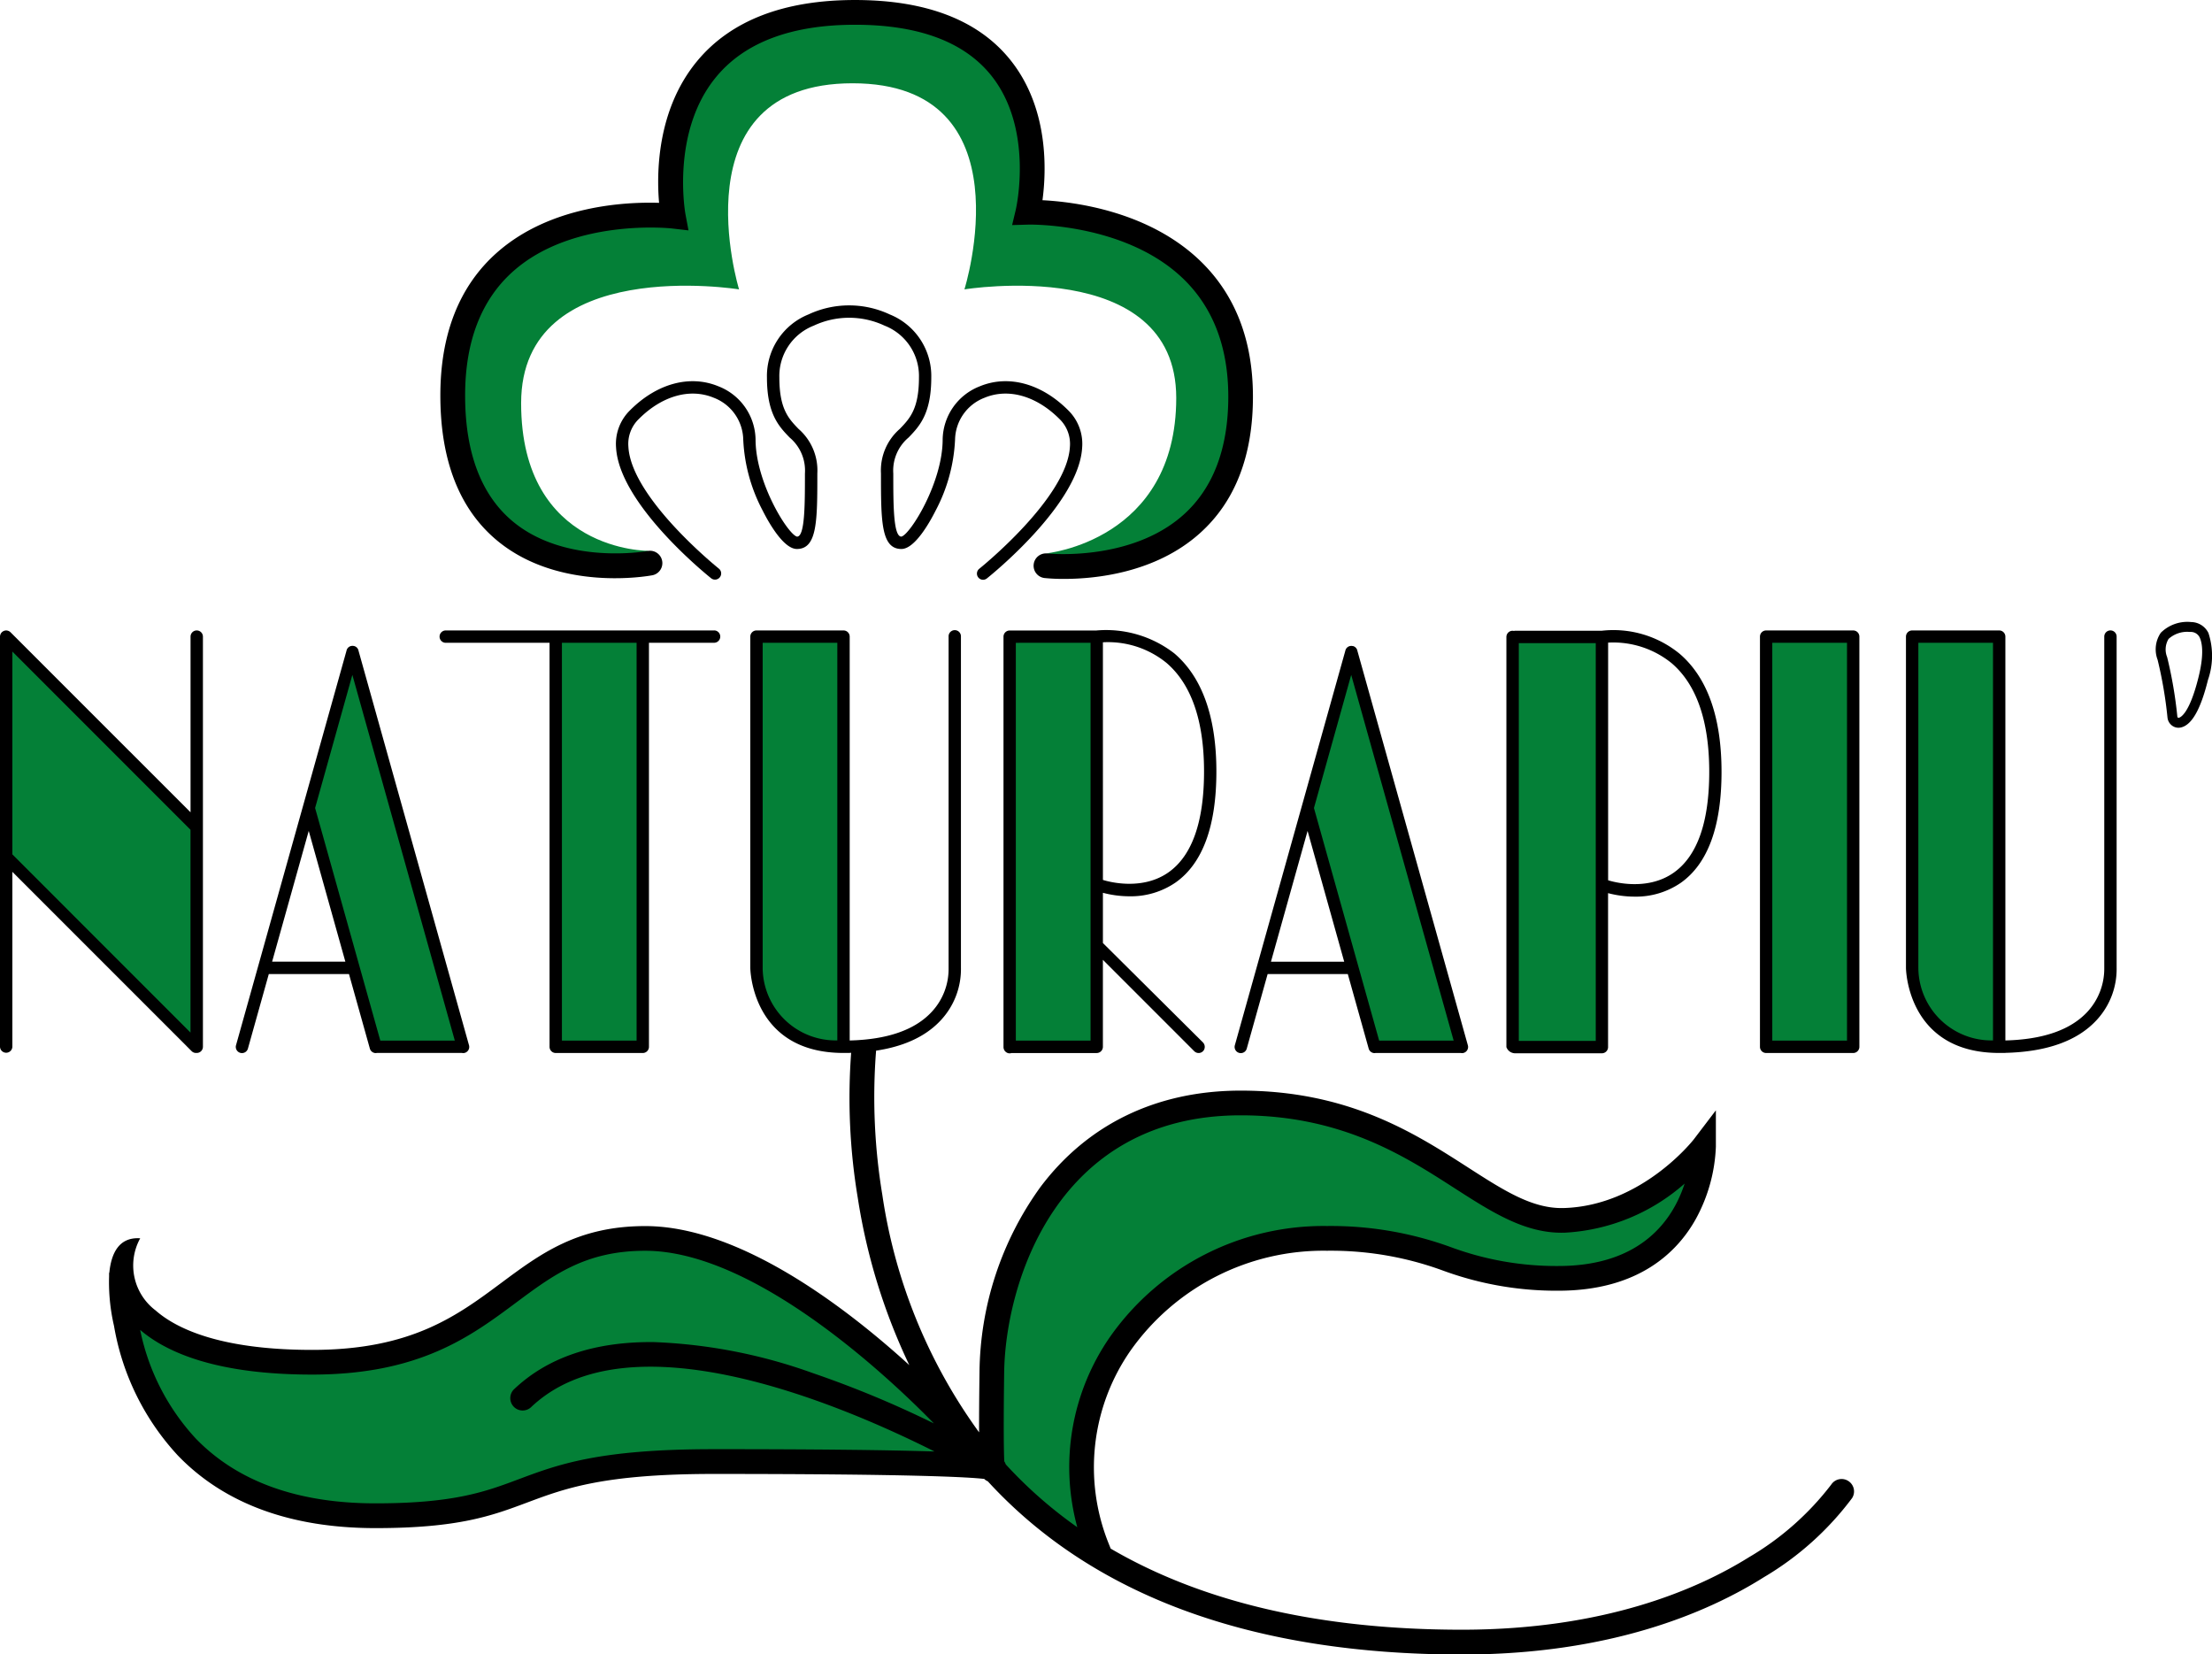
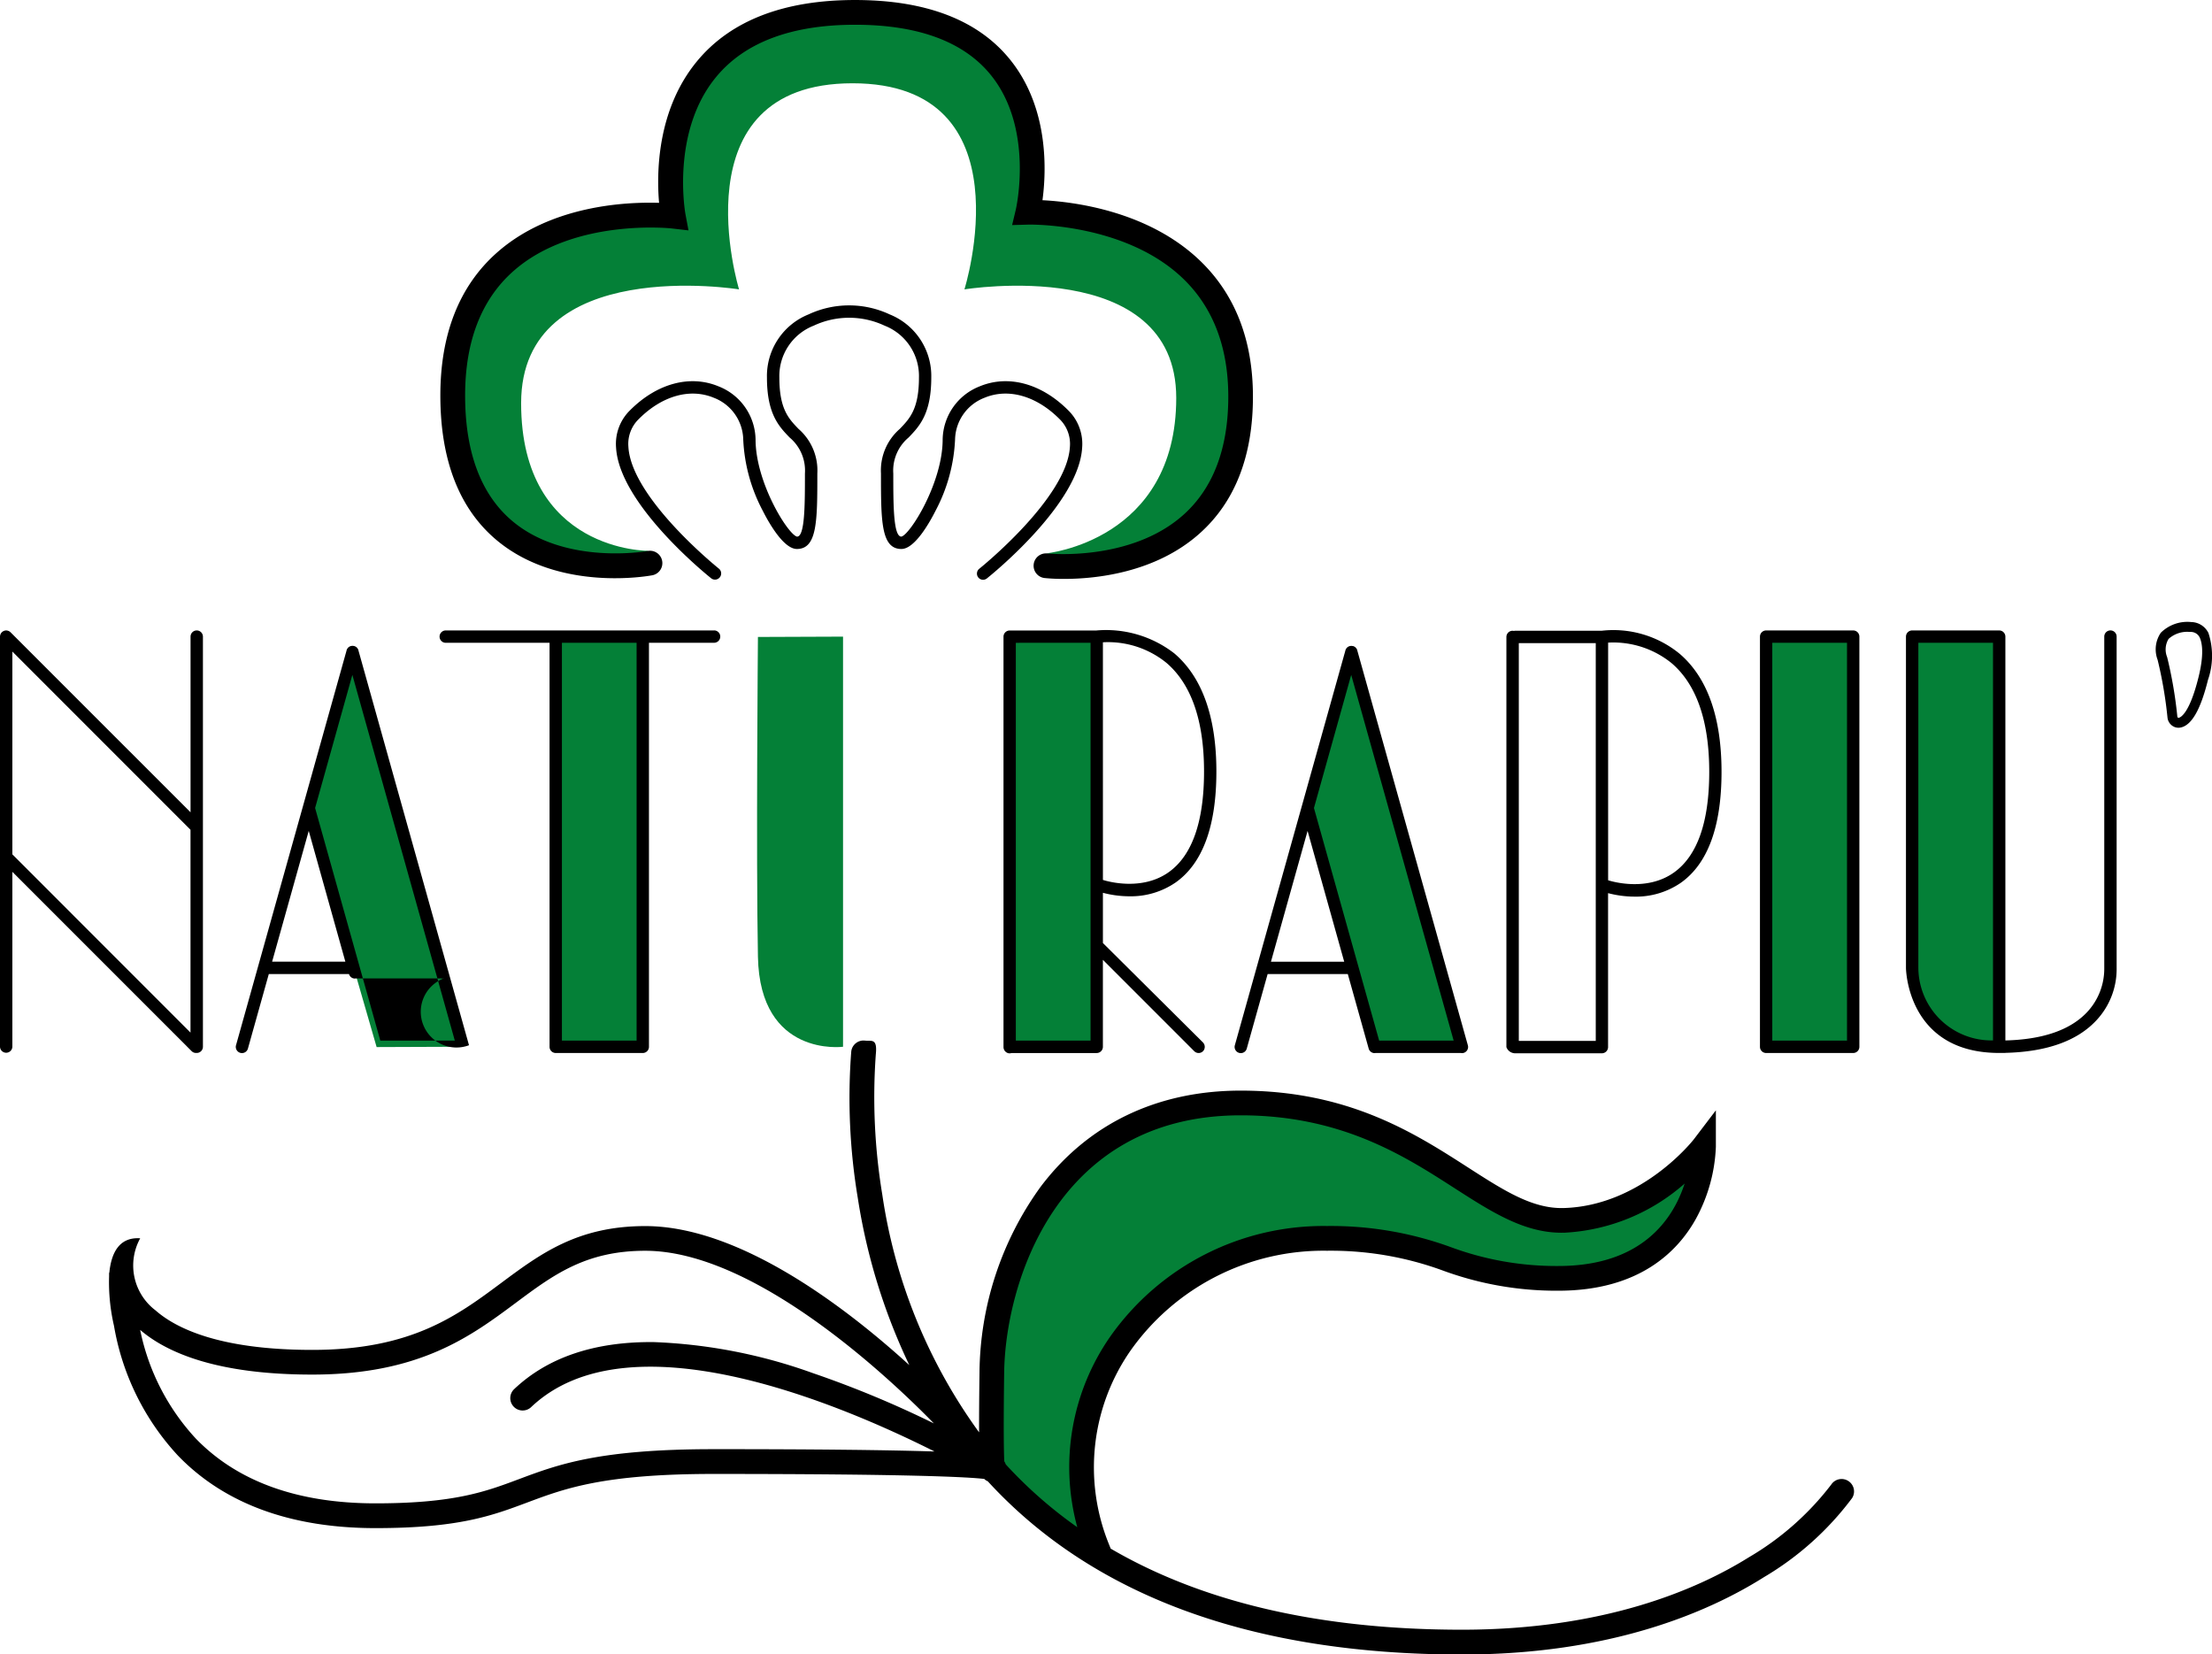
<svg xmlns="http://www.w3.org/2000/svg" width="190" height="142.082" viewBox="0 0 190 142.082">
  <defs>
    <style>.a{fill:#048037;}</style>
  </defs>
  <g transform="translate(37.831)">
    <g transform="translate(1.061 1.061)">
      <path class="a" d="M199.046,64.1c4.946,5.436,13.442,2.753,13.442,2.753s-10.966.134-10.966-12.682S220.241,44.4,220.241,44.4s-5.427-17.7,9.747-17.7S239.6,44.4,239.6,44.4s18.193-2.972,18.193,9.323S246.6,67.074,246.6,67.074s16.725,2.935,16.725-13.458-18.276-15.839-18.276-15.839,4.1-17.168-14.842-17.168-15.617,17.5-15.617,17.5-18.94-2.215-18.94,15.4C195.652,58.566,197.051,61.908,199.046,64.1Z" transform="translate(-195.652 -20.609)" />
    </g>
    <g transform="translate(15.087 26.227)">
      <path d="M293.245,162.716a.531.531,0,0,1-.331-.946c.075-.06,7.537-6.056,7.786-10.472a2.975,2.975,0,0,0-.9-2.394c-1.986-1.986-4.391-2.667-6.432-1.821a3.931,3.931,0,0,0-2.532,3.566,14.422,14.422,0,0,1-1.668,6.122c-.5.992-1.785,3.3-2.942,3.3-1.755,0-1.755-2.441-1.755-6.485a4.723,4.723,0,0,1,1.614-3.825c.848-.879,1.649-1.709,1.649-4.413a4.646,4.646,0,0,0-2.957-4.458,7.166,7.166,0,0,0-6.078,0,4.646,4.646,0,0,0-2.957,4.458c0,2.7.8,3.534,1.649,4.413a4.723,4.723,0,0,1,1.614,3.825c0,4.044,0,6.485-1.755,6.485-1.157,0-2.443-2.308-2.942-3.3a14.424,14.424,0,0,1-1.668-6.122,3.931,3.931,0,0,0-2.532-3.566c-2.041-.846-4.446-.165-6.432,1.821a2.974,2.974,0,0,0-.9,2.394c.249,4.416,7.71,10.412,7.786,10.472a.531.531,0,0,1-.661.83c-.323-.257-7.908-6.353-8.184-11.242a4.035,4.035,0,0,1,1.206-3.205c2.3-2.3,5.137-3.066,7.589-2.051a4.988,4.988,0,0,1,3.187,4.547c0,3.75,2.811,8.206,3.564,8.361.677,0,.677-2.758.677-5.425a3.705,3.705,0,0,0-1.316-3.088c-.913-.946-1.947-2.017-1.947-5.15a5.7,5.7,0,0,1,3.57-5.42,8.228,8.228,0,0,1,6.975,0,5.7,5.7,0,0,1,3.57,5.42c0,3.133-1.034,4.2-1.947,5.15a3.705,3.705,0,0,0-1.316,3.088c0,2.667,0,5.424.693,5.424.737-.154,3.548-4.61,3.548-8.36a4.988,4.988,0,0,1,3.187-4.547c2.452-1.015,5.289-.249,7.589,2.051a4.034,4.034,0,0,1,1.206,3.205c-.276,4.888-7.861,10.985-8.184,11.242A.529.529,0,0,1,293.245,162.716Z" transform="translate(-261.718 -139.152)" />
    </g>
    <g transform="translate(0)">
      <path d="M244.224,65.325a16.2,16.2,0,0,1-1.678-.075,1.061,1.061,0,1,1,.236-2.11c.07.007,7.173.733,11.7-3.327,2.55-2.286,3.843-5.7,3.843-10.136,0-4.226-1.291-7.624-3.838-10.1-5-4.857-13.263-4.681-13.346-4.678l-1.384.039.321-1.347c.016-.066,1.561-6.854-2.082-11.456-2.313-2.922-6.259-4.4-11.728-4.4-5.448,0-9.459,1.5-11.919,4.466-3.919,4.72-2.668,11.707-2.655,11.777l.265,1.417-1.431-.166c-.083-.01-8.477-.914-13.644,3.693-2.728,2.433-4.112,6.015-4.112,10.649,0,4.92,1.381,8.561,4.1,10.823,4.565,3.791,11.515,2.546,11.584,2.533a1.061,1.061,0,0,1,.394,2.086c-.323.061-7.979,1.45-13.322-2.976-3.24-2.684-4.883-6.878-4.883-12.466,0-5.27,1.626-9.389,4.832-12.242,4.617-4.108,11.161-4.389,13.956-4.3-.218-2.5-.208-7.974,3.268-12.173,2.882-3.481,7.446-5.246,13.563-5.246,6.158,0,10.667,1.757,13.4,5.222,3.278,4.153,3.029,9.538,2.7,11.971,2.726.138,9.146.935,13.587,5.244,2.98,2.891,4.491,6.8,4.491,11.632,0,5.075-1.535,9.021-4.561,11.727C252.05,64.838,246.861,65.325,244.224,65.325Z" transform="translate(-190.652 -15.609)" />
    </g>
  </g>
  <g transform="translate(0 53.418)">
    <g transform="translate(185.181)">
      <path d="M886.674,276.31a.92.92,0,0,1-.552-.186.983.983,0,0,1-.39-.684,35.9,35.9,0,0,0-.85-4.969,2.528,2.528,0,0,1,.275-2.318,3.235,3.235,0,0,1,2.61-.92,1.679,1.679,0,0,1,1.483.942,6.315,6.315,0,0,1-.042,4.031c-.639,2.573-1.413,3.911-2.365,4.089A.916.916,0,0,1,886.674,276.31Zm.941-8.23a2.384,2.384,0,0,0-1.789.6,1.75,1.75,0,0,0-.123,1.569,36.7,36.7,0,0,1,.875,5.1.136.136,0,0,0,.053.093.069.069,0,0,0,.058.017h0c.147-.028.918-.324,1.7-3.459.5-1.994.328-2.983.1-3.46a.845.845,0,0,0-.741-.459Z" transform="translate(-884.736 -267.23)" />
    </g>
    <g transform="translate(0 0.724)">
-       <path class="a" d="M14.949,273.273l.085,19.032,16.2,16.19V289.481Z" transform="translate(-14.418 -272.715)" />
      <path d="M29.347,270.642a.531.531,0,0,0-.531.531v15.086L13.355,270.8a.537.537,0,0,0-.082-.067c-.013-.008-.026-.014-.039-.021a.526.526,0,0,0-.052-.027.5.5,0,0,0-.053-.017c-.015,0-.03-.01-.046-.014a.534.534,0,0,0-.208,0c-.016,0-.031.009-.046.014a.5.5,0,0,0-.053.017.526.526,0,0,0-.052.027c-.013.007-.027.013-.039.021a.535.535,0,0,0-.147.147c-.008.012-.014.026-.021.039a.515.515,0,0,0-.028.052.463.463,0,0,0-.016.053c0,.016-.011.03-.014.046a.538.538,0,0,0-.01.1V306.4a.531.531,0,0,0,1.061,0V291.372l15.4,15.4a.529.529,0,0,0,.375.155l.032,0c.011,0,.02,0,.031,0a.531.531,0,0,0,.531-.531V271.173A.531.531,0,0,0,29.347,270.642ZM13.51,272.454,28.8,287.748l.012.01v17.42L13.51,289.871Z" transform="translate(-12.449 -270.642)" />
    </g>
    <g transform="translate(37.734 0.724)">
      <path class="a" d="M237.3,308.185V272.879l7.31.084v35.194" transform="translate(-227.303 -272.404)" />
      <path d="M213.82,270.642H190.726a.531.531,0,0,0,0,1.061h8.939V306.4a.531.531,0,0,0,.531.531h7.476a.531.531,0,0,0,.531-.531V271.7h5.617a.531.531,0,0,0,0-1.061Zm-6.678,35.222h-6.415V271.7h6.415Z" transform="translate(-190.195 -270.642)" />
    </g>
    <g transform="translate(20.241 2.044)">
      <path class="a" d="M137.365,293.1l3.754-13.755,9.47,33.905-7.393.028Z" transform="translate(-131.087 -278.818)" />
-       <path d="M127.836,311.159l-9.5-33.917s0-.007,0-.011a.518.518,0,0,0-.021-.054c-.006-.015-.012-.03-.019-.044s-.017-.027-.026-.041-.02-.031-.031-.045-.021-.022-.031-.033a.557.557,0,0,0-.041-.039c-.011-.01-.024-.017-.037-.026a.516.516,0,0,0-.049-.031c-.012-.007-.025-.011-.038-.017a.494.494,0,0,0-.059-.023l-.01,0c-.01,0-.021,0-.032-.006a.5.5,0,0,0-.06-.01c-.018,0-.035,0-.052,0a.492.492,0,0,0-.05,0,.476.476,0,0,0-.061.011c-.011,0-.021,0-.032.006l-.01,0a.565.565,0,0,0-.057.022c-.014.006-.028.011-.041.018a.465.465,0,0,0-.045.029c-.014.009-.028.018-.04.028s-.025.024-.038.036-.024.023-.034.035a.505.505,0,0,0-.03.043c-.01.014-.02.028-.028.043s-.013.029-.019.043a.5.5,0,0,0-.021.055s0,.007,0,.011l-9.5,33.917a.531.531,0,0,0,.368.654.525.525,0,0,0,.144.02.531.531,0,0,0,.511-.388l1.793-6.4h6.887l1.793,6.4a.531.531,0,0,0,.511.388.54.54,0,0,0,.085-.012h7.317a.519.519,0,0,0,.1.012.525.525,0,0,0,.144-.02A.531.531,0,0,0,127.836,311.159Zm-7.619-.4-5.6-19.974,3.2-11.432,8.8,31.407Zm-9.293-6.775,3.146-11.232,3.146,11.232Z" transform="translate(-107.792 -276.857)" />
+       <path d="M127.836,311.159l-9.5-33.917s0-.007,0-.011a.518.518,0,0,0-.021-.054c-.006-.015-.012-.03-.019-.044s-.017-.027-.026-.041-.02-.031-.031-.045-.021-.022-.031-.033a.557.557,0,0,0-.041-.039c-.011-.01-.024-.017-.037-.026a.516.516,0,0,0-.049-.031c-.012-.007-.025-.011-.038-.017a.494.494,0,0,0-.059-.023l-.01,0c-.01,0-.021,0-.032-.006a.5.5,0,0,0-.06-.01c-.018,0-.035,0-.052,0a.492.492,0,0,0-.05,0,.476.476,0,0,0-.061.011c-.011,0-.021,0-.032.006l-.01,0a.565.565,0,0,0-.057.022c-.014.006-.028.011-.041.018a.465.465,0,0,0-.045.029c-.014.009-.028.018-.04.028s-.025.024-.038.036-.024.023-.034.035a.505.505,0,0,0-.03.043c-.01.014-.02.028-.028.043s-.013.029-.019.043a.5.5,0,0,0-.021.055s0,.007,0,.011l-9.5,33.917a.531.531,0,0,0,.368.654.525.525,0,0,0,.144.02.531.531,0,0,0,.511-.388l1.793-6.4h6.887a.531.531,0,0,0,.511.388.54.54,0,0,0,.085-.012h7.317a.519.519,0,0,0,.1.012.525.525,0,0,0,.144-.02A.531.531,0,0,0,127.836,311.159Zm-7.619-.4-5.6-19.974,3.2-11.432,8.8,31.407Zm-9.293-6.775,3.146-11.232,3.146,11.232Z" transform="translate(-107.792 -276.857)" />
    </g>
    <g transform="translate(86.193 0.716)">
      <rect class="a" width="7.476" height="35.225" transform="translate(0.531 0.566)" />
      <path d="M427,297.457v-4.313a9.039,9.039,0,0,0,2.275.3,6.8,6.8,0,0,0,3.979-1.192c2.317-1.64,3.492-4.843,3.492-9.521s-1.214-8.1-3.609-10.144a9.566,9.566,0,0,0-6.707-1.97h-7.438a.531.531,0,0,0-.531.531s0,.009,0,.014,0,.009,0,.014v35.2a.548.548,0,0,0,.4.54.538.538,0,0,0,.291-.012h7.316a.542.542,0,0,0,.114-.013c.011,0,.022-.007.033-.01a.511.511,0,0,0,.073-.026c.013-.006.025-.013.037-.02a.5.5,0,0,0,.058-.037c.012-.009.023-.018.034-.028a.536.536,0,0,0,.047-.047c.01-.011.019-.022.028-.034a.526.526,0,0,0,.037-.057c.007-.012.014-.024.02-.037a.5.5,0,0,0,.025-.071c0-.012.008-.023.011-.035a.543.543,0,0,0,.013-.115V298.9l7.849,7.849a.531.531,0,0,0,.827-.1.549.549,0,0,0-.1-.674M427,271.63a7.95,7.95,0,0,1,5.46,1.769c2.141,1.836,3.226,4.974,3.226,9.328,0,4.308-1.022,7.218-3.037,8.649-2.344,1.664-5.347.759-5.649.661Zm-1.061.044v34.161H419.52V271.675Z" transform="translate(-418.458 -270.605)" />
    </g>
    <g transform="translate(106.037 2.044)">
      <path class="a" d="M541.507,293.457l3.754-14.011L554.7,313.36l-7.421-.031Z" transform="translate(-535.229 -278.896)" />
      <path d="M531.978,311.159l-9.5-33.917,0-.011a.536.536,0,0,0-.021-.054c-.006-.015-.012-.03-.019-.043a.481.481,0,0,0-.028-.043.5.5,0,0,0-.03-.043c-.01-.012-.022-.023-.033-.034s-.025-.026-.039-.038-.024-.017-.037-.026-.032-.022-.049-.032l-.036-.016a.53.53,0,0,0-.062-.025l-.009,0c-.009,0-.018,0-.028,0a.487.487,0,0,0-.066-.011.421.421,0,0,0-.047,0,.479.479,0,0,0-.055,0,.509.509,0,0,0-.059.01c-.011,0-.021,0-.032.006l-.01,0a.549.549,0,0,0-.058.023c-.014.006-.027.011-.04.018s-.03.019-.045.029a.478.478,0,0,0-.041.028.5.5,0,0,0-.036.035.455.455,0,0,0-.036.036c-.01.013-.019.027-.029.041s-.02.029-.028.044-.013.028-.019.042a.52.52,0,0,0-.022.055l0,.011-9.5,33.917a.531.531,0,0,0,.368.654.525.525,0,0,0,.144.02.531.531,0,0,0,.511-.388l1.793-6.4h6.887l1.793,6.4a.531.531,0,0,0,.511.388.547.547,0,0,0,.085-.012h7.317a.5.5,0,0,0,.248-.008A.531.531,0,0,0,531.978,311.159Zm-7.619-.4-5.6-19.974,3.2-11.432,8.8,31.407Zm-9.293-6.775,3.146-11.232,3.146,11.232Z" transform="translate(-511.934 -276.856)" />
    </g>
    <g transform="translate(129.397 0.694)">
-       <rect class="a" width="7.643" height="35.225" transform="translate(0.598 0.589)" />
      <path d="M636.839,272.527a8.978,8.978,0,0,0-6.707-1.971h-7.438a.491.491,0,0,1-.2,0,.531.531,0,0,0-.531.531V306.31a.805.805,0,0,0,.726.531h7.476a.531.531,0,0,0,.531-.531V293.088a9.017,9.017,0,0,0,2.275.3,6.806,6.806,0,0,0,3.979-1.191c2.317-1.64,3.492-4.843,3.492-9.521S639.234,274.573,636.839,272.527Zm-7.2,33.252h-6.61V271.618h6.61Zm6.71-14.459c-2.344,1.665-5.349.758-5.648.662V271.574a7.954,7.954,0,0,1,5.459,1.769c2.141,1.836,3.226,4.974,3.226,9.328C639.387,286.979,638.365,289.889,636.349,291.32Z" transform="translate(-621.968 -270.498)" />
    </g>
    <g transform="translate(151.173 0.724)">
      <rect class="a" width="7.596" height="35.253" transform="translate(0.475 0.531)" />
      <path d="M732.55,270.642h-7.477a.531.531,0,0,0-.531.531V306.4a.531.531,0,0,0,.531.531h7.477a.531.531,0,0,0,.531-.531V271.173A.531.531,0,0,0,732.55,270.642Zm-.531,1.061v34.161H725.6V271.7Z" transform="translate(-724.543 -270.642)" />
    </g>
    <g transform="translate(163.716 0.724)">
      <path class="a" d="M786.065,273.142h7.31v35.253s-7.034.865-7.31-7.11S786.065,273.142,786.065,273.142Z" transform="translate(-785.451 -272.611)" />
      <path d="M801.719,299.6v-28.43a.531.531,0,1,0-1.062,0v28.486a5.452,5.452,0,0,1-1.461,3.751c-1.44,1.545-3.806,2.366-7.033,2.446V271.173a.531.531,0,0,0-.531-.531h-7.477a.531.531,0,0,0-.531.531V299.62c0,.073.092,7.306,8.007,7.306h.531v-.008c3.55-.085,6.182-1.025,7.826-2.8A6.446,6.446,0,0,0,801.719,299.6Zm-17.031.017V271.7H791.1v34.149A6.273,6.273,0,0,1,784.688,299.62Z" transform="translate(-783.627 -270.642)" />
    </g>
    <g transform="translate(9.344 0.724)">
      <g transform="translate(55.104)">
        <path class="a" d="M318.835,273.17l7.31-.028v35.222s-7.144.95-7.31-7.73S318.835,273.17,318.835,273.17Z" transform="translate(-318.18 -272.611)" />
-         <path d="M334.118,299.6v-28.43a.531.531,0,1,0-1.061,0V299.62l0,.041a5.388,5.388,0,0,1-1.447,3.734c-1.438,1.555-3.809,2.38-7.047,2.461V271.173a.531.531,0,0,0-.531-.531h-7.476a.531.531,0,0,0-.531.531V299.62c0,.073.092,7.306,8.007,7.306h.531v-.008c3.549-.085,6.182-1.025,7.826-2.8A6.442,6.442,0,0,0,334.118,299.6Zm-17.03.017V271.7H323.5v34.149A6.273,6.273,0,0,1,317.087,299.62Z" transform="translate(-316.026 -270.642)" />
      </g>
      <g transform="translate(0 35.213)">
        <path class="a" d="M412.435,491.775l1.3-15.2,4.734-8.307,7.7-6.027,10.135-1.228,12.184,3.434,7.919,5.1,5.815,1.717,6.923-2.271,5.04-4.154-1.551,4.707-3.711,5.04-6.258,1.814-11.63-2.146-9.249-1.384-9.581,1.828-5.815,3.877-5.1,6.812-.72,8.695,1.052,5.76Z" transform="translate(-336.864 -455.809)" />
-         <path class="a" d="M61.043,520.884l5.649,4.853,10.255,1.128L87.876,525.2l8.39-5.317,6.978-3.572h5.317l6.614,2.658,9.5,5.981,7.643,5.981,2.326,4.071-4.4.914-12.71-.664-11.547.664-8.141,1.5-9.969,2.326-8.333.665-9.424-3.074-5.5-5.732-3.572-6.812Z" transform="translate(-60.071 -499.373)" />
        <path d="M205.886,474.346a1.063,1.063,0,0,0-1.47.3,24.461,24.461,0,0,1-7.047,6.229c-4.556,2.846-12.537,6.238-24.68,6.238s-22.239-2.337-30.167-6.964l-.2-.5a17.545,17.545,0,0,1,1.9-16.5,20.282,20.282,0,0,1,16.879-8.582,27.917,27.917,0,0,1,9.97,1.707,28.256,28.256,0,0,0,9.9,1.726c6.949,0,10.271-3.37,11.833-6.2a14.033,14.033,0,0,0,1.7-6.16l0-3.13L192.609,445c-.044.057-4.454,5.695-11.152,5.9-2.7.083-5.156-1.5-8.265-3.5-4.563-2.933-10.241-6.584-19.5-6.584-7.192,0-13.146,2.869-17.22,8.3a27.6,27.6,0,0,0-5.219,15.9c-.028,2.091-.04,3.811-.035,5.148a46.09,46.09,0,0,1-8.312-20.4,51.3,51.3,0,0,1-.558-12.075c.141-1.393-.359-1.106-.942-1.169a1.062,1.062,0,0,0-1.169.942,52.272,52.272,0,0,0,.56,12.562,51.526,51.526,0,0,0,4.428,14.366c-5.368-4.888-14.526-11.94-22.679-11.94-5.814,0-9,2.374-12.381,4.887-3.8,2.825-7.72,5.746-16.223,5.746-7.953,0-11.715-1.85-13.471-3.4a4.833,4.833,0,0,1-1.309-6.184c-1.836-.128-2.493,1.312-2.653,2.965h-.02c0,.035,0,.144,0,.317a16.578,16.578,0,0,0,.423,4.242h0a21.742,21.742,0,0,0,5.484,11.128c3.987,4.138,9.7,6.237,16.979,6.237,7.161,0,10.022-1.071,13.051-2.206,3.211-1.2,6.531-2.446,15.969-2.446,17.153,0,21.937.273,23.266.428a.866.866,0,0,0,.3.2c9.055,9.871,22.756,14.879,40.737,14.879,12.723,0,21.121-3.609,25.925-6.636a25.861,25.861,0,0,0,7.576-6.789A1.06,1.06,0,0,0,205.886,474.346Zm-97.5-2.737c-9.822,0-13.326,1.312-16.714,2.581-2.843,1.065-5.529,2.071-12.306,2.071-6.672,0-11.865-1.875-15.436-5.572a19.4,19.4,0,0,1-4.772-9.325c2.324,1.993,6.666,3.839,14.781,3.839,9.207,0,13.608-3.276,17.491-6.166,3.221-2.4,6-4.467,11.113-4.467,9.619,0,21.447,11.393,24.792,14.827a88.149,88.149,0,0,0-10.375-4.313,45.188,45.188,0,0,0-13.683-2.671c-5.084-.052-9.132,1.313-12.017,4.062a1.062,1.062,0,0,0,1.465,1.537c8.325-7.932,26.264-.425,34.662,3.795C123.251,471.674,116.873,471.608,108.386,471.608Zm25.12,1.3a.993.993,0,0,0-.124-.253c-.038-.752-.077-2.682-.011-7.618.1-7.645,4.48-22.1,20.316-22.1,8.639,0,14.027,3.464,18.356,6.247,3.283,2.111,6.125,3.933,9.477,3.832a16.915,16.915,0,0,0,10.3-4.218c-.975,3.011-3.627,7.079-10.843,7.079a26.122,26.122,0,0,1-9.243-1.622,30.077,30.077,0,0,0-10.628-1.812,22.4,22.4,0,0,0-18.632,9.507,19.611,19.611,0,0,0-2.821,16.36A37.933,37.933,0,0,1,133.507,472.913Z" transform="translate(-56.463 -436.51)" />
      </g>
    </g>
  </g>
</svg>